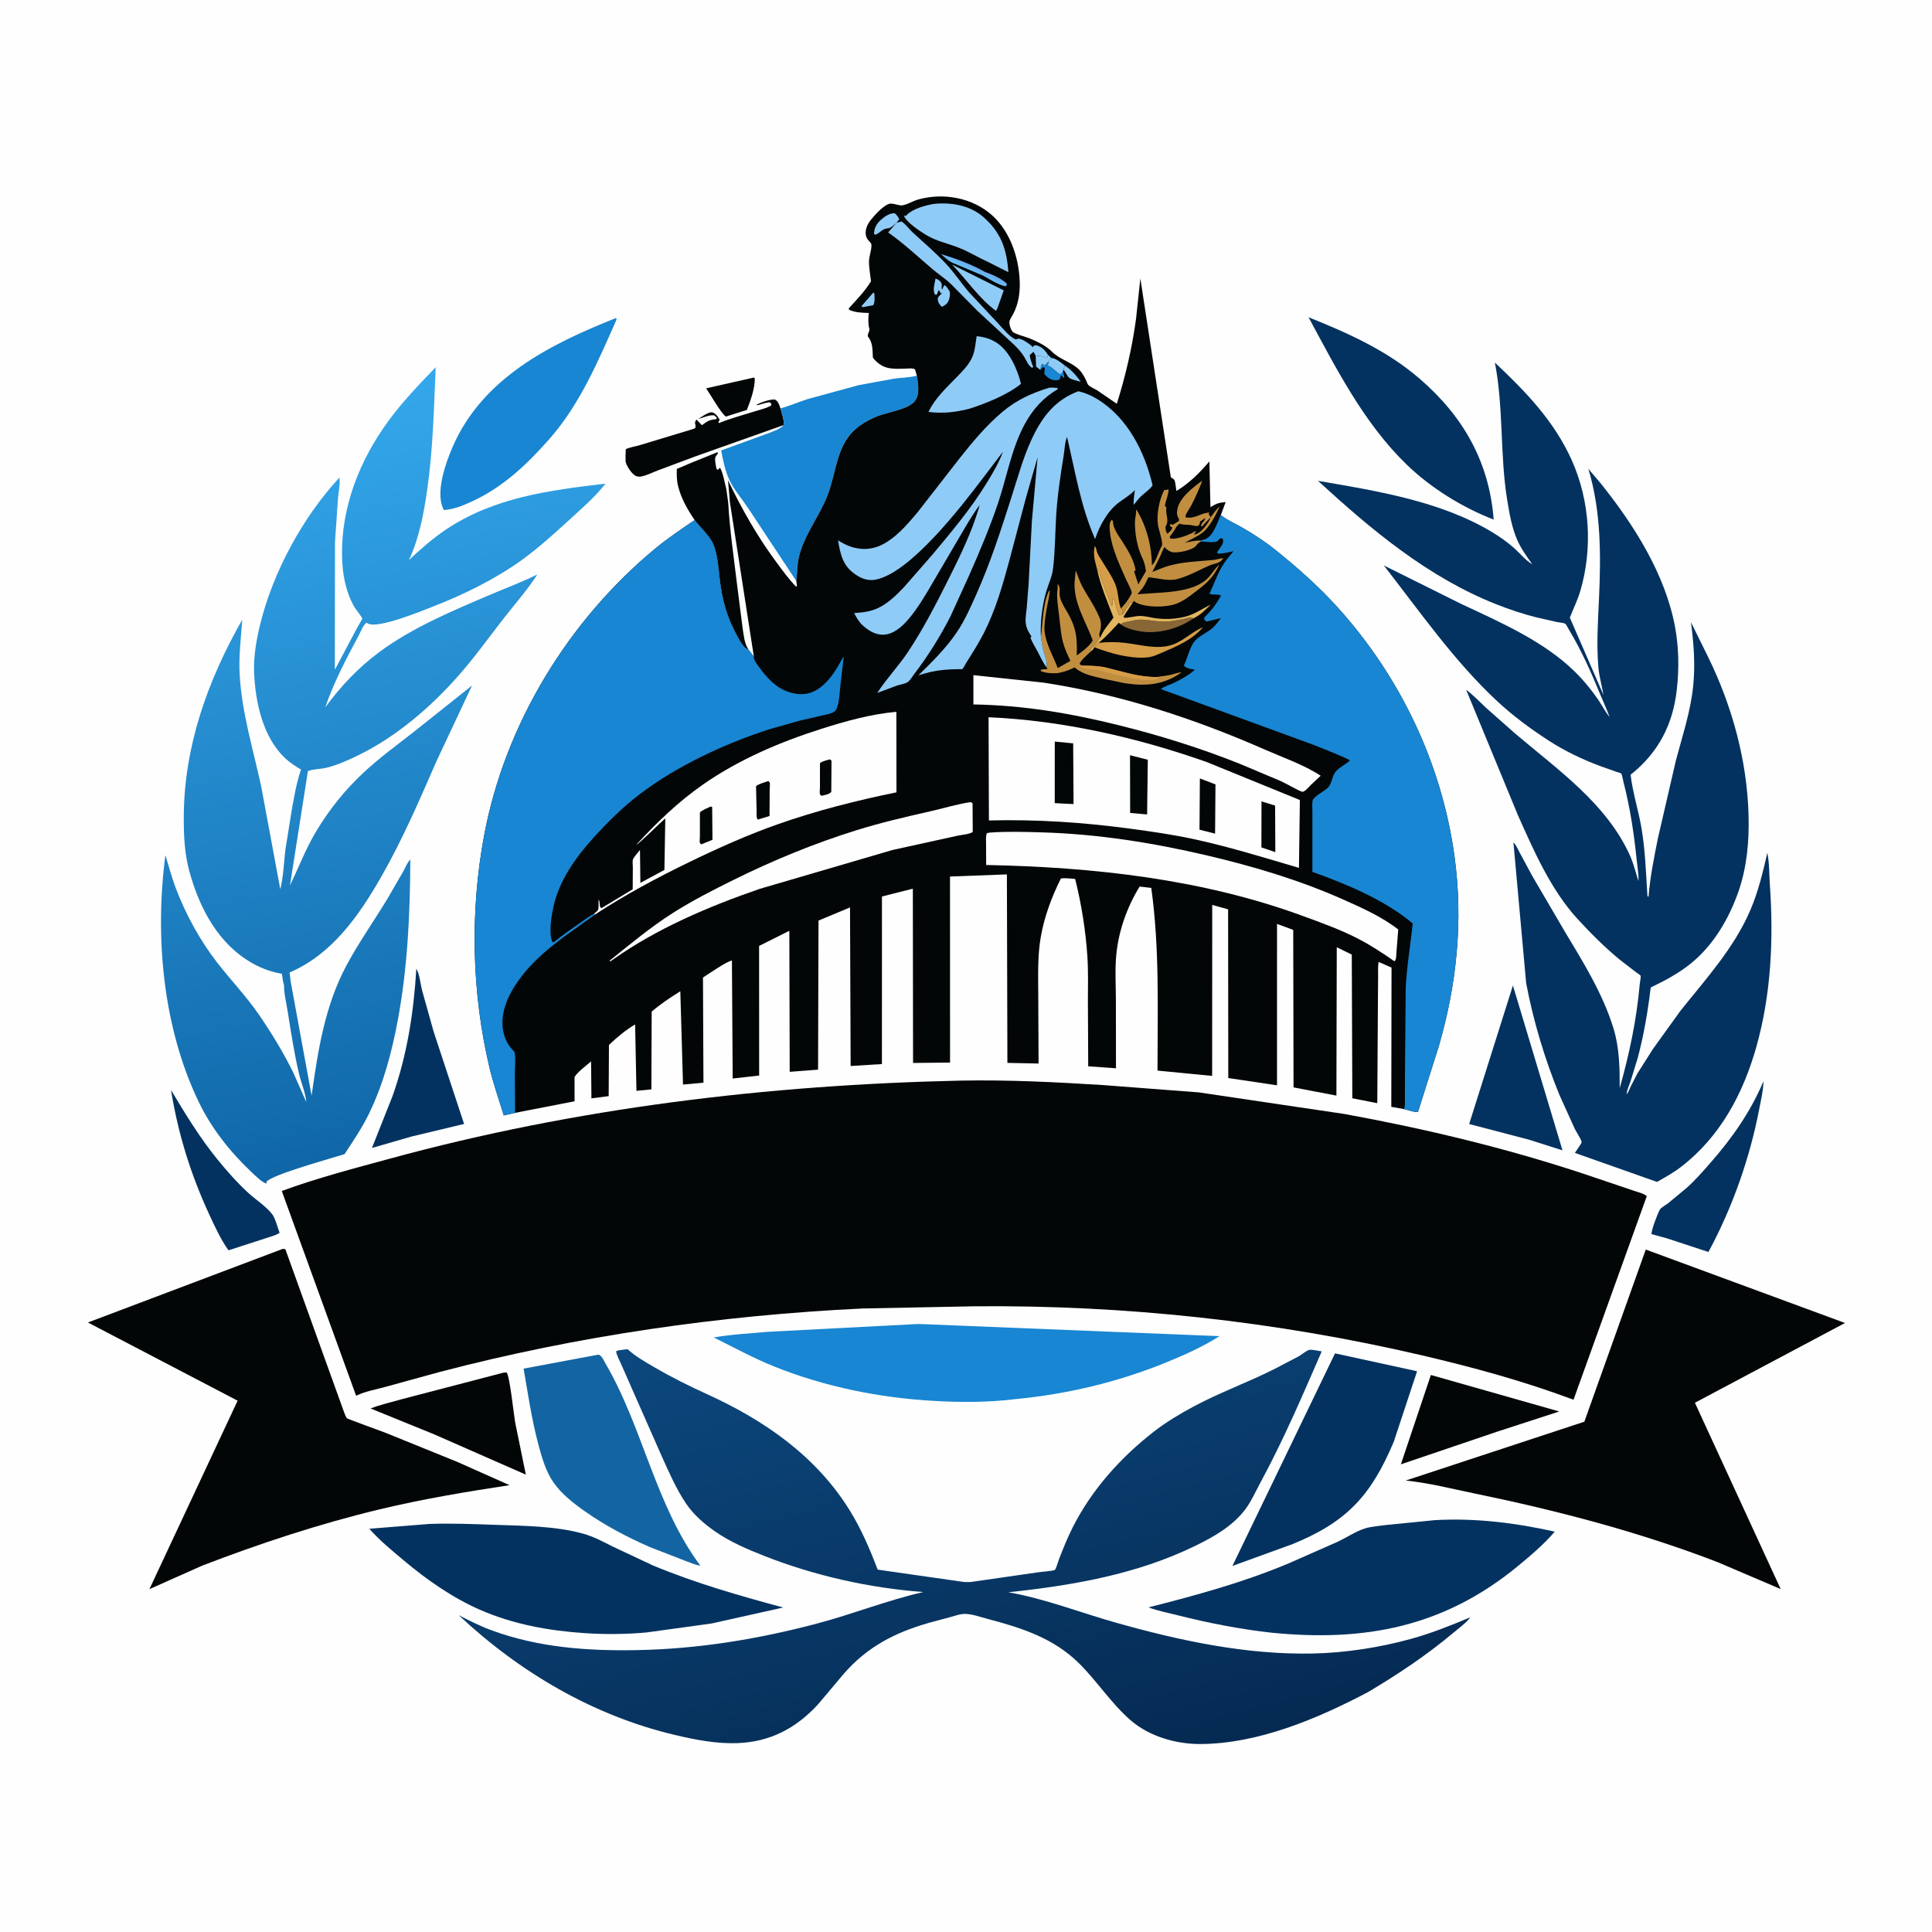
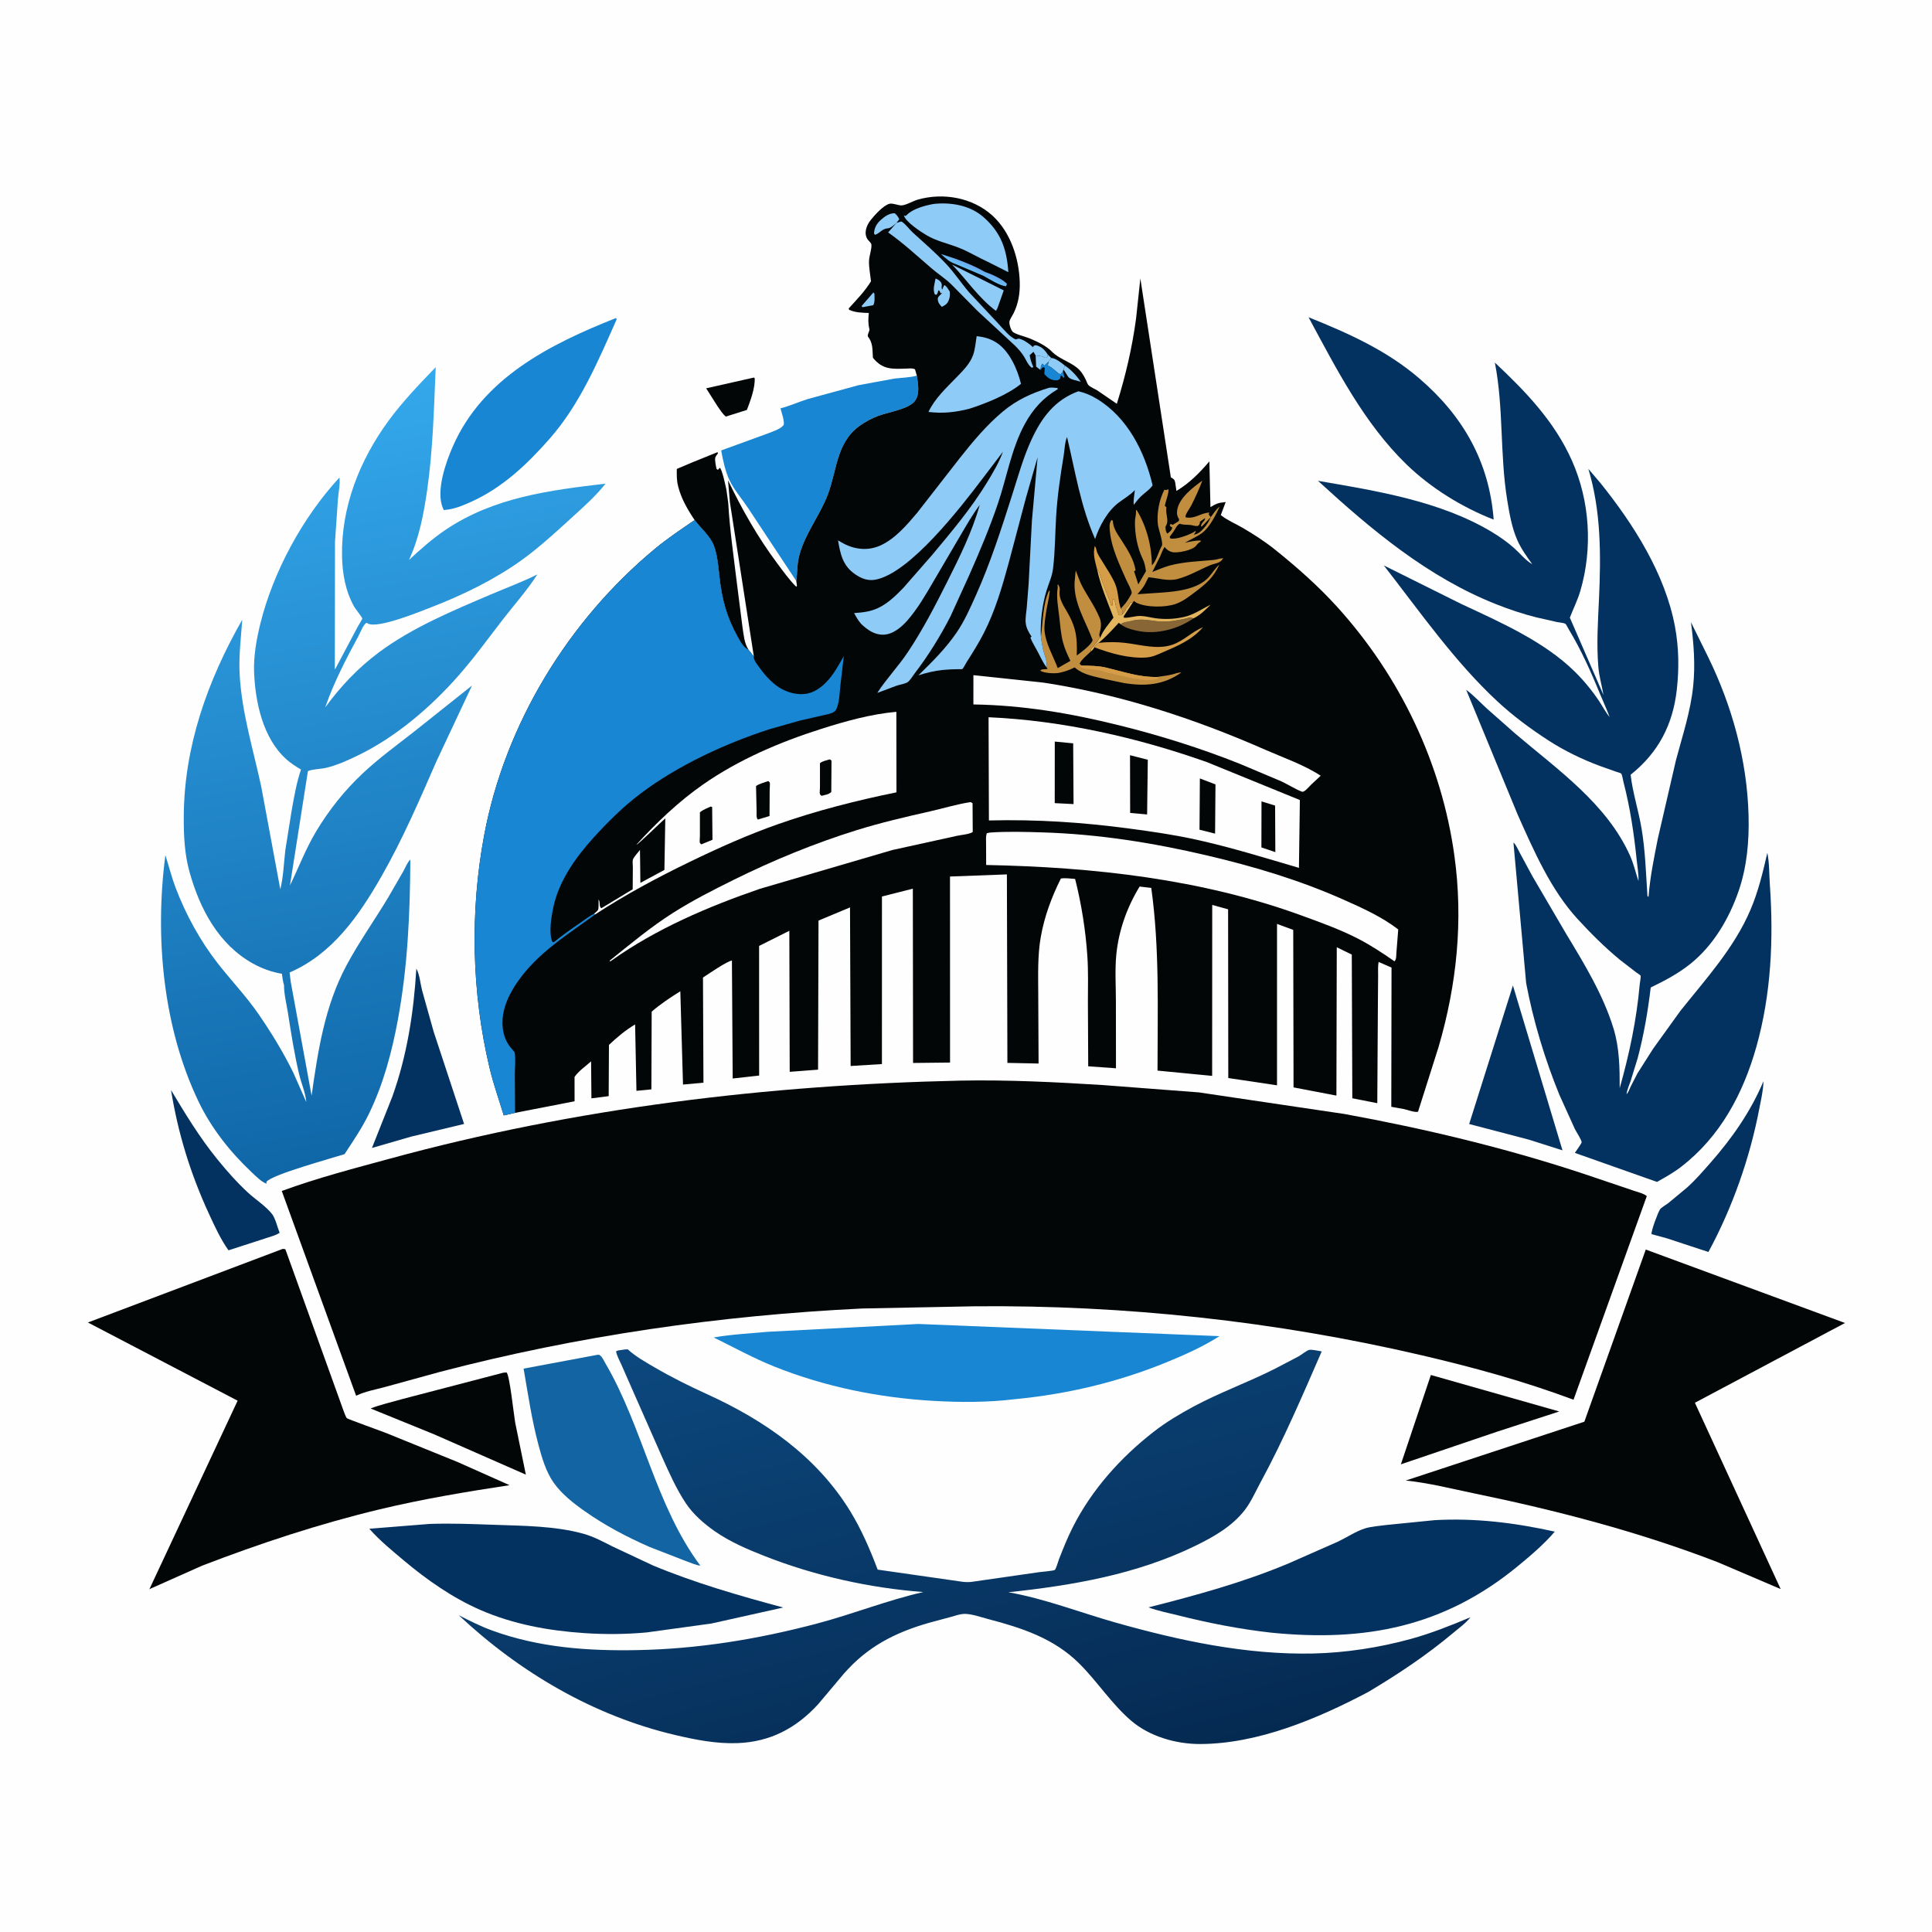
<svg xmlns="http://www.w3.org/2000/svg" version="1.1" style="display: block;" viewBox="0 0 2048 2048" width="1024" height="1024">
  <defs>
    <linearGradient id="Gradient1" gradientUnits="userSpaceOnUse" x1="1073.06" y1="1906.55" x2="929.124" y2="1360.71">
      <stop class="stop0" offset="0" stop-opacity="1" stop-color="rgb(5,42,82)" />
      <stop class="stop1" offset="1" stop-opacity="1" stop-color="rgb(12,72,126)" />
    </linearGradient>
    <linearGradient id="Gradient2" gradientUnits="userSpaceOnUse" x1="486.526" y1="1217" x2="340.978" y2="412.534">
      <stop class="stop0" offset="0" stop-opacity="1" stop-color="rgb(15,102,167)" />
      <stop class="stop1" offset="1" stop-opacity="1" stop-color="rgb(52,168,236)" />
    </linearGradient>
    <linearGradient id="Gradient3" gradientUnits="userSpaceOnUse" x1="1034.43" y1="282.982" x2="1031.68" y2="288.771">
      <stop class="stop0" offset="0" stop-opacity="1" stop-color="rgb(108,167,236)" />
      <stop class="stop1" offset="1" stop-opacity="1" stop-color="rgb(104,196,248)" />
    </linearGradient>
  </defs>
  <path transform="translate(0,0)" fill="rgb(254,254,254)" d="M 0 -0 L 2048 0 L 2048 2048 L -0 2048 L 0 -0 z" />
  <path transform="translate(0,0)" fill="rgb(3,6,7)" d="M 799.214 400.215 L 800.016 401 C 800.506 411.223 795.442 425.057 791.716 434.555 L 769.427 441.585 C 766.004 438.937 763.398 434.44 760.806 430.948 L 748.566 411.627 L 799.214 400.215 z" />
-   <path transform="translate(0,0)" fill="rgb(3,6,7)" d="M 740.187 444.106 L 745.337 440.786 C 747.716 439.406 752.626 436.167 755.531 437.266 C 759.097 438.615 761.115 441.836 762.884 445 L 761.5 447.412 L 762.1 448.5 C 774.805 443.259 788.784 439.663 801.904 435.5 C 807.216 433.815 812.703 432.701 817.5 429.778 L 817.713 428 L 815.753 426.383 C 811.37 426.911 807.098 428.373 802.862 429.583 L 802.064 429 L 803.043 428.43 C 806.824 426.504 818.066 422.415 822.005 423.746 C 825.234 426.161 825.999 429.193 827.348 432.878 C 828.366 436.91 831.99 447.078 830.635 450.639 L 737.002 483.833 L 696.847 498.854 C 691.256 500.967 684.743 504.428 678.874 505.204 C 677.179 505.429 675.16 505.111 673.64 504.331 C 669.64 502.279 663.738 493.541 663.131 489.06 C 662.971 487.88 663.19 476.45 663.35 476.322 C 665.543 474.58 674.429 473.029 677.43 472.114 L 733.374 455.177 C 733.917 455.029 736.839 454.193 737.052 453.5 C 738.246 449.621 735.052 449.28 738.22 444.686 L 744 450.687 L 745.12 450 C 749.471 446.608 752.416 444.946 758.1 444.476 L 759 444.415 L 759.984 443 L 757.357 440.5 C 752.837 439.121 744.958 443.021 740.187 444.106 z" />
  <path transform="translate(0,0)" fill="rgb(3,6,7)" d="M 735.121 489.572 L 735.977 489.285 L 760.5 479.347 L 761.121 480.5 C 757.479 485.02 757.737 485.648 758.5 491.609 L 759.5 497.011 L 761 498.078 L 763 495.874 C 765.524 497.424 769.037 514.791 770.006 519 L 771.942 532.952 C 773.583 561.961 777.892 591.056 781.354 619.912 L 787.151 665.428 C 788.503 673.662 788.838 681.58 793.478 688.737 C 788.293 687.013 784.338 679.372 781.782 674.789 C 770.41 654.397 765.291 635.387 762.727 612.25 C 761.479 600.995 760.628 588.704 756.579 578.031 C 752.913 568.368 742.639 559.676 736.361 551.297 C 729.25 540.821 722.439 529.069 719.182 516.758 L 718.741 515 C 717.21 509.036 717.377 503.218 717.431 497.11 L 735.121 489.572 z" />
  <path transform="translate(0,0)" fill="rgb(3,50,96)" d="M 181.286 1155.46 C 196.397 1180.74 211.772 1206.02 230.423 1228.94 C 240.338 1241.13 251.309 1253.6 262.893 1264.24 C 270.733 1271.45 282.131 1278.8 288.487 1287.06 C 292.005 1291.64 294.134 1301.21 296.417 1306.8 C 292.514 1309.56 286.782 1310.84 282.243 1312.42 L 242.213 1325.39 C 233.92 1313.74 227.76 1300.25 221.764 1287.29 C 202.096 1244.77 188.735 1201.66 181.286 1155.46 z" />
  <path transform="translate(0,0)" fill="rgb(3,50,96)" d="M 1869.35 1146.12 C 1869.15 1155.95 1866.77 1165.64 1864.93 1175.27 C 1854.91 1227.64 1836.39 1280.23 1811 1327.16 L 1766.79 1312.62 L 1750.68 1308.23 C 1750.3 1304.25 1757.38 1285.69 1759.6 1282.11 C 1760.83 1280.12 1766.32 1276.99 1768.42 1275.38 L 1788.31 1258.87 C 1797.38 1250.75 1805.47 1241.33 1813.5 1232.19 C 1836.25 1206.3 1855.98 1178 1869.35 1146.12 z" />
  <path transform="translate(0,0)" fill="rgb(3,6,7)" d="M 1516.78 1457.54 L 1652.87 1496.22 L 1586.22 1517.9 L 1484.99 1552.24 L 1516.78 1457.54 z" />
  <path transform="translate(0,0)" fill="rgb(3,50,96)" d="M 441.339 1026.8 C 444.806 1032.71 445.615 1042.85 447.369 1049.64 L 459.695 1093.64 L 491.954 1191.43 L 435.78 1204.88 L 394.279 1216.89 L 415.909 1162.4 C 431.563 1118.6 438.58 1073.11 441.339 1026.8 z" />
  <path transform="translate(0,0)" fill="rgb(3,50,96)" d="M 1603.76 1044.65 L 1656.3 1219.41 L 1620.67 1208.08 L 1557.38 1191.51 L 1603.76 1044.65 z" />
  <path transform="translate(0,0)" fill="rgb(3,6,7)" d="M 533.542 1455.11 L 537 1454.81 C 540.35 1458.26 544.669 1499.98 546.112 1507.98 L 557.414 1563.17 L 460.245 1520.47 L 392.824 1493.05 C 403.337 1488.93 414.958 1486.4 425.829 1483.22 L 533.542 1455.11 z" />
  <path transform="translate(0,0)" fill="rgb(3,50,96)" d="M 1387.12 336.313 C 1429.21 353.199 1469.83 371.324 1504.59 401.204 C 1550.82 440.932 1578.66 489.4 1583.36 550.813 C 1550.08 537.883 1516.91 517.424 1491.22 492.573 C 1445.93 448.747 1416.67 391.102 1387.12 336.313 z" />
  <path transform="translate(0,0)" fill="rgb(24,134,210)" d="M 652.98 337.119 L 653.691 338.5 C 634.184 382.457 614.918 428.278 582.804 464.871 C 559.113 491.865 532.791 516.891 499.662 531.834 C 490.08 536.156 481.099 539.954 470.488 540.652 L 469.443 538.54 C 461.835 520.492 472.562 490.268 479.936 473.379 C 511.688 400.652 582.982 364.885 652.98 337.119 z" />
  <path transform="translate(0,0)" fill="rgb(24,134,210)" d="M 971.891 398.155 C 973.06 406.735 975.418 417.443 969.905 425 C 963.56 433.699 941.133 436.972 931.137 440.799 C 924.226 443.444 917.087 447.145 911.091 451.5 C 886.229 469.56 887.332 499.03 877.148 525.217 C 868.535 547.364 852.146 567.505 846.804 590.731 C 844.864 599.166 845.212 607.451 844.114 615.914 L 792.931 538.464 C 786.757 529.111 777.934 518.998 773.218 508.906 C 768.814 499.477 766.279 487.696 764.487 477.486 L 814.489 459.267 C 819.11 457.349 825.673 455.402 829.351 451.942 L 830.635 450.639 C 831.99 447.078 828.366 436.91 827.348 432.878 C 837.119 430.334 846.506 426.13 856.129 423.041 L 910.02 408.327 L 947.803 401.362 C 955.625 400.311 964.368 400.383 971.891 398.155 z" />
-   <path transform="translate(0,0)" fill="rgb(3,50,96)" d="M 1415.19 1434.61 L 1502.17 1453.58 L 1477.5 1528.19 C 1453.54 1585.14 1427.91 1613.23 1370.28 1636.76 L 1306.4 1659.97 L 1415.19 1434.61 z" />
  <path transform="translate(0,0)" fill="rgb(18,101,162)" d="M 632.692 1436.27 L 634 1436.02 C 637.491 1435.99 640.09 1442.34 641.735 1445.15 C 681.608 1513.23 694.718 1595.84 742.392 1659.62 C 737.658 1659.19 731.979 1656.56 727.482 1654.96 L 688.617 1639.86 C 664.402 1629.26 641.207 1617 619.563 1601.75 C 607.737 1593.41 595.412 1583.74 586.999 1571.83 C 578.757 1560.17 574.593 1545.75 570.918 1532.11 C 563.681 1505.24 559.768 1478.16 555.048 1450.79 L 632.692 1436.27 z" />
  <path transform="translate(0,0)" fill="rgb(3,50,96)" d="M 455.059 1615.45 C 478.339 1614.58 501.732 1615.59 525 1616.39 C 555.222 1617.43 588.731 1617.64 618.021 1625.71 C 629.254 1628.8 639.375 1634.36 649.74 1639.54 L 692.164 1659.46 C 737.027 1678.11 783.413 1691.43 830.231 1704.03 L 754.217 1720.98 L 685.476 1730.45 C 663.64 1732.46 641.227 1732.63 619.353 1731.16 C 581.266 1728.59 543.849 1721.81 508.69 1706.4 C 479.469 1693.59 452.308 1674.57 427.969 1654.08 C 415.459 1643.55 402.285 1632.85 391.496 1620.54 L 455.059 1615.45 z" />
  <path transform="translate(0,0)" fill="rgb(3,50,96)" d="M 1520.78 1611.43 C 1563.75 1608.98 1606.2 1614.25 1648.12 1623.59 C 1636.89 1636.8 1622.41 1649.11 1609.01 1660.13 C 1530.39 1724.78 1446.86 1740.57 1347.81 1730.72 C 1314.12 1726.98 1280.98 1720.46 1248.14 1712.18 C 1237.85 1709.59 1227.41 1707.65 1217.46 1703.88 C 1267.93 1691.08 1317.75 1677.49 1365.88 1657.3 L 1418.41 1634.14 C 1427.48 1629.82 1437.56 1623.07 1447 1620.17 C 1453.93 1618.05 1462.32 1617.53 1469.5 1616.56 L 1520.78 1611.43 z" />
  <path transform="translate(0,0)" fill="rgb(24,134,210)" d="M 973.516 1403.46 L 1292.74 1416.37 C 1275.12 1427.59 1255.4 1436.4 1236.07 1444.28 C 1184.71 1465.23 1130.96 1477.94 1075.76 1483.19 C 1047.51 1486.67 1018.37 1486.63 990 1485.02 C 932.131 1481.73 874.812 1470.19 820.906 1448.64 C 798.669 1439.75 777.999 1428.31 756.563 1417.77 C 775.292 1414.48 795.04 1413.48 814 1411.76 L 973.516 1403.46 z" />
  <path transform="translate(0,0)" fill="rgb(3,6,7)" d="M 299.621 1323.9 C 300.546 1323.81 301.581 1324.09 302.5 1324.23 L 364.004 1495 C 364.759 1496.89 366.409 1502.02 367.766 1503.4 C 368.644 1504.29 404.053 1516.98 408.486 1518.74 L 484.853 1549.71 L 540.143 1574.35 C 493.927 1581.37 447.901 1589.06 402.418 1599.97 C 338.55 1615.3 275.554 1636.08 214.268 1659.67 L 159.594 1684.01 L 158.294 1684.76 L 251.891 1484.79 L 93.168 1401.88 L 299.621 1323.9 z" />
  <path transform="translate(0,0)" fill="rgb(3,6,7)" d="M 1744.59 1324.58 L 1955.78 1402.42 L 1796.66 1486.98 L 1887.6 1684.49 L 1820.75 1655.95 C 1737.41 1623.8 1649.9 1601.02 1562.5 1583.02 C 1538.69 1578.12 1514.31 1571.89 1490.16 1569.42 L 1679.48 1507.05 L 1744.59 1324.58 z" />
  <path transform="translate(0,0)" fill="url(#Gradient1)" d="M 663.5 1430.36 L 665.5 1430.38 C 673.758 1437.96 683.964 1443.67 693.597 1449.3 C 711.8 1459.95 730.426 1469.19 749.611 1477.92 C 810.49 1505.61 865.607 1543.85 901.172 1601.78 C 913.256 1621.46 922.184 1642.35 930.368 1663.87 L 1020.49 1676.77 C 1023.59 1677.15 1026.61 1677.21 1029.72 1676.88 L 1101.43 1666.57 C 1103.86 1666.21 1117.12 1665.17 1118.17 1664.17 C 1119.59 1662.81 1121.72 1655.01 1122.57 1652.83 C 1126.99 1641.5 1131.49 1630.21 1136.97 1619.33 C 1157.16 1579.25 1187.7 1545.19 1222.94 1517.73 C 1235.9 1507.63 1250.52 1498.89 1264.98 1491.11 C 1293.04 1476.01 1323.35 1465.23 1351.84 1450.75 L 1376.81 1437.69 C 1379.32 1436.25 1385.45 1431.32 1387.93 1430.92 C 1391.21 1430.39 1397.57 1432.09 1401.1 1432.52 C 1380.58 1479.57 1360.7 1526.21 1336.21 1571.38 C 1330.95 1581.06 1326.22 1592.09 1319.44 1600.8 C 1305.95 1618.14 1286.52 1629.15 1267.16 1638.6 C 1204.97 1668.96 1137.08 1680.61 1068.86 1687.86 C 1107.01 1694.48 1144.97 1709.34 1182.26 1719.9 C 1250.07 1739.11 1321.33 1754.37 1392.16 1752.78 C 1426.7 1752.01 1462.53 1746.44 1495.78 1737.27 C 1517.55 1731.26 1537.89 1723.07 1558.69 1714.39 C 1553.87 1720.65 1546.56 1725.83 1540.49 1730.93 C 1512.25 1754.64 1481.57 1775.06 1449.89 1793.85 C 1396.37 1822 1333.91 1848.44 1272.5 1848.74 C 1246.72 1848.87 1218.35 1840.73 1198.64 1823.66 C 1178.11 1805.88 1163.27 1782.57 1144.09 1763.45 C 1117.27 1736.71 1083.28 1725.66 1047.54 1716.28 C 1039.88 1714.28 1029.28 1710.4 1021.42 1710.82 C 1017.21 1711.04 1012.62 1712.77 1008.54 1713.85 L 984.757 1720.26 C 948.501 1730.65 919.597 1745.51 894.5 1774.21 L 867.273 1806.54 C 843.982 1831.98 816.542 1846.45 781.878 1847.78 C 759.615 1848.63 737.454 1844.3 715.891 1839.23 C 629.121 1818.83 550.972 1772.79 486.249 1712.17 C 497.84 1718.06 509.412 1723.95 521.652 1728.4 C 571.405 1746.51 622.661 1750.15 675.135 1749.19 C 739.988 1748 803.41 1737.62 866.04 1721.05 C 904.023 1711 940.329 1696.4 978.771 1687.63 C 921.766 1683.37 863.63 1670.36 810.498 1649.48 C 792.413 1642.37 773.69 1634.38 757.718 1623.19 C 746.216 1615.12 735.143 1605.56 727.247 1593.85 C 716.746 1578.27 708.946 1560.26 701.242 1543.17 L 669.801 1471.87 L 658.596 1446.37 C 656.676 1442 653.889 1437.2 653.048 1432.5 C 653.904 1432.04 654.315 1431.76 655.354 1431.5 L 663.5 1430.36 z" />
  <path transform="translate(0,0)" fill="url(#Gradient2)" d="M 301.085 1044.31 C 299.826 1040.45 299.432 1036.23 298.815 1032.22 C 288.04 1030.49 277.516 1026.64 267.99 1021.32 C 231.544 1001 211.654 963.101 200.867 924.178 C 195.566 905.048 194.742 885.824 194.804 866.105 C 195.039 791.268 220.097 721.308 256.814 656.844 C 255.469 676.226 252.922 695.736 254.052 715.173 C 256.429 756.051 268.304 793.926 276.874 833.625 L 297.13 942.652 C 300.427 929.457 300.873 914.772 302.455 901.203 L 309.186 859.106 C 311.808 844.424 314.283 829.926 319.06 815.748 C 313.486 812.448 308.072 808.975 303.257 804.613 C 278.637 782.31 270.618 744.325 269.342 712.545 C 268.68 696.055 271.851 677.935 275.754 662 C 289.418 606.209 320.785 548.454 359.839 506.164 C 360.73 513.062 358.884 521.47 358.27 528.5 L 355.103 574.53 L 354.928 709.368 L 355.44 709.06 L 379.28 664.193 C 379.732 663.382 384.115 656.26 384.05 655.737 C 383.855 654.172 376.714 645.41 375.482 643.21 C 366.227 626.68 362.94 608.304 362.58 589.561 C 361.578 537.357 381.276 487.74 411.881 446 C 426.891 425.529 444.304 407.459 461.87 389.238 C 459.983 432.944 459.018 476.334 452.771 519.723 C 449.138 544.953 444.318 570.299 433.565 593.563 C 445.91 582.123 458.585 570.812 472.598 561.423 C 523.807 527.114 582.351 519.739 641.872 512.682 C 631.643 525.907 617.387 538.395 605.009 549.688 C 588.2 565.023 571.048 580.798 552.543 594.059 C 524.279 614.314 490.619 630.743 458.229 643.271 C 446.853 647.672 401.29 666.529 390.219 661.082 L 388.5 660.182 C 384.985 662.238 382.05 670.359 380.087 674 C 366.924 698.406 353.757 723.555 344.741 749.887 C 361.233 727.408 379.376 708.13 401.744 691.463 C 437.078 665.134 480.841 646.961 521.244 629.764 C 537.422 622.878 553.833 616.791 569.588 608.938 C 558.91 625.693 544.541 641.749 532.36 657.539 C 517.166 677.236 502.457 697.549 486.008 716.223 C 456.547 749.67 419.799 781.222 379.566 800.713 C 368.742 805.957 357.457 811.132 345.706 813.923 C 339.663 815.358 331.961 815.138 326.404 817.419 L 307.377 938.549 C 316.805 919.294 324.004 899.811 335.136 881.295 C 348.89 858.417 365.042 838.101 384.5 819.804 C 401.639 803.689 420.968 789.687 439.45 775.172 L 500.365 726.716 L 462.772 806.74 C 444.519 848.45 426.956 889.431 404.322 929.06 C 380.665 970.478 352.207 1011.46 306.987 1030.86 L 308.14 1040.53 L 330.296 1161.42 C 337.046 1113.78 344.248 1066.44 367.241 1023.43 C 380.41 998.794 396.825 975.753 411.241 951.802 L 427.594 923.472 C 429.495 920.054 432.111 913.539 434.987 911.199 C 434.643 968.106 432.213 1024.57 421.833 1080.63 C 415.459 1115.06 406.594 1148.53 391.315 1180.2 C 383.921 1195.52 374.533 1209.28 365.219 1223.45 C 352.074 1227.69 288.03 1245.12 282.423 1252.8 L 282.5 1254.76 C 276.928 1252.81 270.756 1246.37 266.497 1242.36 C 243.9 1221.07 224.058 1195.99 210.588 1167.96 C 172.544 1088.8 163.994 992.774 175.31 906.498 C 178.953 918.017 181.862 929.642 186.148 940.976 C 196.851 969.274 212.111 997.211 230.733 1021.05 C 244.925 1039.22 260.973 1056.02 274.08 1075.03 C 287.447 1094.43 300.56 1115.87 310.873 1137 L 324.695 1168.26 C 323.815 1158.14 319.475 1148.68 317.127 1138.85 C 311.924 1117.08 308.587 1094.9 305.073 1072.81 C 303.639 1063.8 300.972 1053.37 301.085 1044.31 z" />
  <path transform="translate(0,0)" fill="rgb(3,50,96)" d="M 1584.62 384.375 C 1617.38 415.099 1647.85 446.734 1666.35 488.335 C 1685.4 531.173 1688.43 581.331 1675.23 626.36 C 1672.36 636.145 1667.76 645.258 1664.1 654.745 L 1699.76 736.721 C 1698.07 726.89 1695.21 717.259 1694.35 707.287 C 1692.24 682.763 1693.91 658.857 1695.02 634.353 C 1697.1 588.111 1697.19 541.654 1683.73 497.007 L 1696.49 512.001 C 1731.67 555.787 1765.21 608.399 1775.6 664.5 C 1779.67 686.514 1779.98 708.807 1777.49 731.009 C 1773.32 768.317 1757.85 797.898 1728.52 821.276 C 1730.69 840.127 1736.88 859.167 1740.08 878.024 C 1744.12 901.823 1744.75 925.968 1746.39 950 L 1747.5 950.595 C 1749.18 929.518 1753.26 909.701 1757.36 889.024 L 1776.55 805.969 C 1783.54 779.623 1792.1 754.264 1794.87 726.977 C 1797.18 704.338 1795.43 682.034 1792.49 659.558 L 1810.65 696.388 C 1836.19 748.495 1852.03 806.212 1853.55 864.348 C 1854.27 891.629 1851.88 918.936 1842.9 944.848 C 1832.87 973.824 1816.13 1002.31 1791.95 1021.68 C 1779.02 1032.04 1764.69 1039.61 1749.84 1046.78 C 1746.81 1072.04 1742.54 1097.15 1735.99 1121.75 L 1728.41 1146.31 C 1726.92 1150.67 1724.69 1155.31 1724.24 1159.89 C 1726.15 1158.04 1727.27 1154.55 1728.42 1152.1 L 1735.84 1137.69 L 1752.38 1111.69 L 1781.33 1071.5 C 1808.3 1037.71 1838.23 1004.98 1855.46 964.712 C 1863.81 945.189 1868.72 924.633 1873.46 904.009 C 1875.67 914.906 1875.37 926.875 1876.14 938 C 1880.14 995.561 1877.55 1053.82 1861.82 1109.65 C 1847.86 1159.2 1823.7 1204.7 1782.27 1236.71 C 1774.18 1242.96 1765.38 1247.89 1756.49 1252.89 L 1669.42 1222.12 C 1670.38 1220.62 1676.7 1211.78 1676.63 1210.85 C 1676.4 1208 1670.95 1199.88 1669.48 1196.92 L 1653.12 1160.8 C 1637.59 1122.88 1625.39 1082.42 1617.79 1042.16 L 1604.31 893.153 L 1605.13 893.841 C 1607.4 896.337 1609.38 901.011 1611.02 904 L 1624.34 928.695 L 1660.21 989.941 C 1679.39 1021.67 1699.44 1054.47 1710.38 1090.16 C 1716.69 1110.75 1716.98 1132.08 1716.96 1153.43 C 1727.2 1117.12 1734.85 1081.11 1738.16 1043.5 C 1738.3 1041.97 1739.56 1035.3 1739.12 1034.22 C 1738.92 1033.74 1734.95 1031.13 1734.3 1030.65 L 1716.94 1017.25 C 1700.92 1004.02 1686.14 989.268 1672.11 973.957 C 1643.87 943.135 1625.91 901.841 1608.99 863.989 L 1554.2 731.207 C 1561.73 736.758 1568.54 744.051 1575.41 750.438 L 1606.04 777.5 C 1650.8 815.583 1703.37 851.961 1728.03 907.349 C 1731.85 915.941 1733.9 925.084 1736.84 933.978 C 1737.17 926.463 1735.65 918.533 1734.89 911.04 C 1732.09 883.53 1727.95 856.041 1721.02 829.239 C 1720.6 827.648 1719.48 821.028 1718.55 820.021 C 1717.98 819.396 1714.4 818.499 1713.42 818.148 L 1696 811.957 C 1677.09 804.935 1658.51 795.956 1641.56 784.988 C 1622.49 772.65 1604.03 759.011 1587.38 743.551 C 1541.83 701.276 1505 648.267 1466.91 599.378 L 1549.1 640.269 C 1590.2 659.476 1636.84 679.876 1669.5 712.114 C 1678.88 721.374 1687.85 732.246 1695.15 743.222 C 1698.93 748.902 1701.92 754.864 1706.26 760.176 C 1703.37 752.063 1699.72 744.485 1696.47 736.544 C 1686.77 712.827 1676.35 689.361 1663.1 667.386 C 1662.59 666.534 1659.98 661.505 1659.32 661.178 C 1657.28 660.167 1652.77 659.862 1650.41 659.378 L 1628.54 654.41 C 1614.18 650.807 1600.05 646.058 1586.28 640.622 C 1513.84 612.015 1453.92 561.803 1397.1 509.687 C 1458.85 520.339 1526.21 530.969 1580.78 563.531 C 1589.39 568.669 1598.05 574.694 1605.5 581.419 C 1611.51 586.845 1617.23 594.083 1624.25 598.09 C 1618.37 589.914 1612.36 581.591 1608.31 572.325 C 1602.5 559.004 1600.02 544.265 1597.69 530 C 1589.82 481.656 1594.01 432.33 1584.62 384.375 z" />
  <path transform="translate(0,0)" fill="rgb(3,6,7)" d="M 1018.24 1145.49 C 1068.24 1144.53 1119.14 1147.07 1169.03 1150.2 L 1271 1158 L 1425.12 1180.86 C 1509.9 1196.34 1594.34 1216.5 1676.28 1243.45 L 1731 1261.92 C 1735.38 1263.51 1742.31 1264.97 1745.67 1267.95 L 1668.01 1483.77 C 1615.21 1464.05 1561.83 1449.45 1507.01 1436.65 C 1352.14 1400.49 1192.33 1383.28 1033.25 1384.72 L 914 1387.06 C 762.957 1394.36 612.579 1415.98 466.26 1454.29 L 408 1470.3 C 398.328 1472.97 387.48 1474.83 378.414 1479.13 L 377.508 1479.58 L 298.694 1262.49 C 336.321 1248.67 374.665 1238.75 413.267 1228.22 C 610.53 1174.38 814.106 1149.99 1018.24 1145.49 z" />
  <path transform="translate(0,0)" fill="rgb(3,6,7)" d="M 971.891 398.155 L 969.937 391.5 C 967.185 390.058 964.008 390.632 960.992 390.722 C 945.79 391.177 935.679 392.123 925.322 379.222 C 924.73 370.398 925.512 363.711 919.907 356.5 C 919.678 353.076 922.169 351.112 921.547 348.61 C 920.073 342.683 920.374 337.797 920.993 331.774 C 913.702 331.489 907.047 331.452 900.23 328.5 L 899.624 327 C 908.042 317.672 916.708 308.993 923.295 298.144 C 922.551 291.162 920.984 283.57 921.191 276.586 C 921.35 271.215 924.246 264.045 923.71 259.115 C 923.556 257.689 920.899 255.36 920.04 254.205 C 915.105 247.567 918.494 238.879 923.018 233.188 C 927.021 228.154 936.841 217.17 943.258 215.933 C 946.318 215.344 951.622 217.457 954.869 217.739 C 959.281 218.122 967.923 213.037 972.678 211.668 C 999.871 203.843 1031.1 209.407 1052.21 228.723 C 1071.16 246.063 1080.24 273.873 1080.97 299 C 1081.31 310.601 1079.63 321.461 1074.5 331.979 C 1073.37 334.301 1070.38 338.536 1070.05 340.945 C 1069.65 343.926 1071.33 348.831 1073.07 351.235 C 1075.18 354.136 1087.65 357.056 1091.49 358.704 C 1099.86 362.293 1108.78 366.355 1115.24 372.9 C 1122.53 380.279 1133.49 383.22 1141.66 389.791 C 1145.91 393.211 1148.5 397.512 1150.9 402.324 C 1151.62 403.759 1152.69 407.052 1153.71 408.136 C 1155.72 410.25 1160.84 412.42 1163.45 414.035 L 1183.87 428.037 C 1193.16 398.433 1200.11 368.618 1204.26 337.862 L 1208.82 295.177 L 1241.15 506 C 1244.07 507.704 1245.07 508.106 1245.77 511.5 L 1247.06 520.421 C 1261.14 511.913 1271.35 501.504 1281.99 489.074 L 1283.13 537.622 L 1284.64 536.699 C 1289.06 534.041 1291.66 532.943 1296.86 532.5 L 1299.29 532.2 L 1294.09 545.989 L 1294.86 546.608 C 1301.33 551.609 1309.19 554.888 1316.27 558.971 C 1328.63 566.094 1340.58 573.819 1351.72 582.742 C 1375.03 601.413 1397.78 621.554 1417.83 643.724 C 1484.17 717.098 1528.23 809.128 1541.75 907.247 C 1551.22 975.873 1544.32 1043.52 1524.96 1109.79 L 1503.17 1178.49 C 1499.72 1179.48 1492.07 1176.47 1488.25 1175.67 L 1474.83 1173.26 L 1475.08 1025.67 L 1461.39 1019.68 C 1460.51 1024.3 1460.9 1029.47 1460.86 1034.2 L 1460.64 1062.35 L 1459.98 1169.42 L 1433.51 1164.21 L 1432.94 1011.88 L 1417.04 1004.14 L 1416.65 1161.38 L 1371.21 1152.69 L 1370.88 985.703 L 1353.7 979.39 L 1353.68 1150.47 L 1302.03 1142.76 L 1301.84 963.9 L 1285.01 959.273 L 1284.93 1140.48 L 1227.01 1134.88 C 1227.02 1070.23 1229.32 1005.44 1220.39 941.22 L 1208.04 939.785 C 1194.65 961.676 1185.78 986.559 1183.31 1012.18 C 1181.79 1028.05 1182.89 1045 1182.9 1060.98 L 1182.98 1132.43 L 1153.55 1130.32 L 1153.22 1062.23 C 1153.24 1046.21 1153.71 1029.99 1152.67 1014 C 1150.9 986.713 1146.38 958.171 1139.66 931.7 C 1134.89 931.417 1129.24 930.459 1124.55 931.29 C 1114.69 951.133 1107.11 971.413 1103.26 993.298 C 1099.79 1013.02 1100.53 1033.72 1100.59 1053.67 L 1100.94 1127.39 L 1067.88 1126.7 L 1067.35 926.897 L 1007.04 929.153 L 1007.09 1126.36 L 967.879 1126.78 L 967.643 942.04 L 934.907 950.338 L 934.876 1127.95 L 901.713 1130.01 L 901.054 961.891 L 867.653 975.86 L 867.187 1133.88 L 837.119 1136.18 L 836.728 986.681 L 804.68 1002.73 L 804.723 1140.14 L 776.677 1143.27 L 775.867 1018.28 C 771.253 1018.49 750.4 1032.83 745.188 1036.24 L 745.69 1147.69 L 724.014 1149.68 L 721.169 1050.8 C 710.612 1057.37 700.234 1064.23 690.81 1072.37 L 690.493 1154.77 L 674.664 1156.32 L 673.241 1085.94 C 662.867 1092.13 654.307 1099.4 645.517 1107.64 L 645.232 1161.95 L 626.927 1164.31 L 626.575 1125.09 C 621.187 1129.92 612.912 1135.64 609.04 1141.62 L 609.066 1167.41 L 546.002 1179.68 L 534.003 1182.38 C 528.909 1165.59 523.077 1149.33 518.995 1132.21 C 499.918 1052.18 498.095 966.498 513.182 885.7 C 535.196 767.805 602.378 657.848 694.563 581.523 C 707.807 570.557 722.193 561.011 736.361 551.297 C 742.639 559.676 752.913 568.368 756.579 578.031 C 760.628 588.704 761.479 600.995 762.727 612.25 C 765.291 635.387 770.41 654.397 781.782 674.789 C 784.338 679.372 788.293 687.013 793.478 688.737 L 799.12 696.005 L 773.688 532.163 L 771.732 509.13 C 786.245 539.558 803.462 569.803 823.664 596.842 C 829.97 605.283 836.52 614.55 844 621.959 L 844.801 621 L 844.114 615.914 C 845.212 607.451 844.864 599.166 846.804 590.731 C 852.146 567.505 868.535 547.364 877.148 525.217 C 887.332 499.03 886.229 469.56 911.091 451.5 C 917.087 447.145 924.226 443.444 931.137 440.799 C 941.133 436.972 963.56 433.699 969.905 425 C 975.418 417.443 973.06 406.735 971.891 398.155 z" />
  <path transform="translate(0,0)" fill="rgb(143,203,247)" d="M 1128.8 387.512 C 1135.78 392.261 1140.82 397.779 1145.65 404.657 C 1142.51 403.742 1135.75 402.494 1133.36 400.472 C 1131.18 398.626 1129.45 394.143 1127.28 391.847 L 1128.8 387.512 z" />
  <path transform="translate(0,0)" fill="rgb(143,203,247)" d="M 925.876 309.97 L 926.932 311.5 C 926.989 315.454 927.587 319.9 925.737 323.5 L 914.352 325.644 L 913.269 324.5 L 925.876 309.97 z" />
  <path transform="translate(0,0)" fill="rgb(143,203,247)" d="M 1110.81 376.008 L 1114.32 379.421 C 1113.45 380.811 1112.69 382.068 1111.6 383.295 L 1107 387.593 L 1105 385.523 C 1103.28 387.634 1103.35 389.503 1102.87 392.128 L 1098.35 388.674 L 1097.84 376.844 C 1100.77 377.111 1103.69 377.251 1106.39 378.505 C 1108.7 379.576 1107.31 379.399 1109.99 378.995 L 1110.81 376.008 z" />
  <path transform="translate(0,0)" fill="rgb(143,203,247)" d="M 1114.32 379.421 C 1119.17 379.747 1125.02 384.549 1128.8 387.512 L 1127.28 391.847 L 1126.86 393.172 C 1126.15 394.963 1125.48 395.673 1124 396.891 C 1119.52 394.554 1116.42 390.226 1111.97 388.092 L 1110.66 387.5 L 1111.6 383.295 C 1112.69 382.068 1113.45 380.811 1114.32 379.421 z" />
  <path transform="translate(0,0)" fill="rgb(24,134,210)" d="M 1102.87 392.128 C 1103.35 389.503 1103.28 387.634 1105 385.523 L 1107 387.593 L 1111.6 383.295 L 1110.66 387.5 L 1111.97 388.092 C 1116.42 390.226 1119.52 394.554 1124 396.891 C 1125.48 395.673 1126.15 394.963 1126.86 393.172 L 1128.18 399.5 L 1127.19 400.737 C 1126.2 399.004 1126.51 398.678 1124.5 398.08 L 1123.66 401.5 C 1121.66 403.01 1121.58 403.22 1119.06 403.117 C 1113.55 402.892 1110.59 400.434 1107.02 396.5 L 1107.5 389.766 L 1105.5 389.213 L 1102.87 392.128 z" />
  <path transform="translate(0,0)" fill="rgb(143,203,247)" d="M 991.745 295.213 C 994.682 296.247 998.298 298.779 998.343 302.044 C 998.368 303.918 997.659 305.327 998.835 306.947 C 999.457 305.24 1000.04 303.715 1001 302.165 C 1003.69 303.572 1005.07 306.518 1006.75 309 C 1007.15 312.338 1007.02 314.679 1005.86 317.879 C 1004.38 321.997 1002.17 323.41 998.345 325.262 C 996.834 323.71 995.173 321.781 994.5 319.675 C 992.712 314.08 996.659 313.774 998.79 310.182 L 998.062 310.5 L 997.089 310.969 C 996.405 309.475 996.377 308.25 994.789 307.637 C 994.306 309.527 993.863 310.869 992.782 312.5 L 990.917 312.087 C 988.563 306.512 990.707 301.098 991.745 295.213 z" />
  <path transform="translate(0,0)" fill="rgb(143,203,247)" d="M 949.902 236.673 C 947.578 238.526 944.238 241.806 941.247 242.012 C 934.704 242.464 932.977 247.208 927.5 248.943 L 926.5 247.513 C 926.703 241.838 929.185 237.228 933.388 233.389 C 937.355 229.766 942.906 225.711 948.5 226.07 C 950.794 228.17 952.056 229.604 953.233 232.5 L 950.324 236.231 L 949.902 236.673 z" />
  <path transform="translate(0,0)" fill="url(#Gradient3)" d="M 1042.24 292.248 L 1013.07 279.923 C 1006.27 277.549 1002.67 274.067 997.428 269.267 C 1013.04 273.979 1030.07 280.213 1044.25 288.342 C 1050.3 290.198 1063.64 296.185 1067.42 301 L 1066.43 303.5 C 1059.17 302.655 1048.87 295.807 1042.24 292.248 z" />
  <path transform="translate(0,0)" fill="rgb(213,157,71)" d="M 1162.85 603.203 C 1160.73 594.547 1158.36 587.719 1160.5 578.732 C 1161.63 580.279 1161.95 581.282 1162.31 583.099 C 1163.25 587.69 1166.48 591.809 1168.88 595.767 C 1173.48 603.321 1178.76 610.994 1182.2 619.166 C 1185.77 627.677 1184.96 636.794 1188.15 645.121 L 1189.51 646 L 1189.71 651.183 C 1187.86 652.275 1188.34 652.393 1186.01 651.995 L 1185.51 650.5 C 1184.94 648.308 1184.51 646.606 1183.51 644.5 C 1182.44 642.232 1182.92 640.39 1182.04 638.18 L 1181.51 637 L 1181 635.119 L 1179.51 635.5 C 1179.54 637.815 1179.55 639.728 1178.99 641.995 L 1178.01 641.995 L 1176.01 635.995 C 1174.75 631.522 1172.21 627.474 1171.01 622.995 C 1170.38 620.647 1169.23 618.778 1168.47 616.495 L 1166.01 608.995 C 1165.36 606.537 1164.37 605.243 1162.85 603.203 z" />
  <path transform="translate(0,0)" fill="rgb(136,102,54)" d="M 1187.98 661.824 C 1191.22 658.978 1195.21 659.429 1199.19 658.287 C 1209 655.466 1216.45 657.411 1226.09 658.5 C 1233.29 659.314 1240.82 658.983 1247.91 657.452 C 1252.11 656.543 1256.4 656.19 1260.47 654.708 C 1262.25 654.061 1263.34 654.908 1265.1 655.484 C 1249.16 666.653 1226.92 672.656 1207.56 669.057 C 1201.12 667.859 1193.23 665.883 1187.98 661.824 z" />
  <path transform="translate(0,0)" fill="rgb(226,181,94)" d="M 1162.85 603.203 C 1164.37 605.243 1165.36 606.537 1166.01 608.995 L 1168.47 616.495 C 1169.23 618.778 1170.38 620.647 1171.01 622.995 C 1172.21 627.474 1174.75 631.522 1176.01 635.995 L 1178.01 641.995 L 1178.99 641.995 C 1179.55 639.728 1179.54 637.815 1179.51 635.5 L 1181 635.119 L 1181.51 637 L 1182.04 638.18 C 1182.92 640.39 1182.44 642.232 1183.51 644.5 C 1184.51 646.606 1184.94 648.308 1185.51 650.5 L 1186.01 651.995 C 1188.34 652.393 1187.86 652.275 1189.71 651.183 L 1192.99 646.995 L 1193.49 645.5 C 1194.49 643.929 1195.89 643.321 1196.84 641.435 C 1198.08 638.936 1196.8 641.029 1198.49 638.5 L 1200.53 639.063 L 1191.06 653.5 L 1191.5 654.8 C 1197.82 655.093 1203.33 652.694 1209.38 652.936 C 1214.66 653.148 1219.82 654.683 1225.05 655.369 C 1234.29 656.58 1244.09 656.364 1253.19 654.394 L 1255.12 653.99 C 1265.48 651.723 1274 645.527 1283.42 640.948 C 1277.83 646.404 1272.28 652.172 1265.1 655.484 C 1263.34 654.908 1262.25 654.061 1260.47 654.708 C 1256.4 656.19 1252.11 656.543 1247.91 657.452 C 1240.82 658.983 1233.29 659.314 1226.09 658.5 C 1216.45 657.411 1209 655.466 1199.19 658.287 C 1195.21 659.429 1191.22 658.978 1187.98 661.824 L 1186 660.155 C 1179.26 667.289 1172.23 675.421 1164.52 681.44 C 1162.05 683.131 1161.5 683.518 1160.17 686.161 C 1158.94 688.118 1158.07 689.401 1156.15 690.716 C 1156.57 685.819 1158.06 687.508 1159.99 683.995 C 1161.11 681.965 1162.99 680.698 1163.94 678.898 C 1165.04 676.815 1164.42 677.302 1166.35 675.967 C 1169.07 668.353 1175.6 661.27 1180.34 654.667 C 1173.84 637.464 1166.69 621.306 1162.85 603.203 z" />
  <path transform="translate(0,0)" fill="rgb(143,203,247)" d="M 1009.22 280.472 L 1064.01 307.819 L 1058.05 324.682 C 1057.44 326.578 1056.89 327.903 1055.69 329.5 C 1037.41 315.895 1024.84 296.651 1009.22 280.472 z" />
  <path transform="translate(0,0)" fill="rgb(213,157,71)" d="M 1164.52 681.44 C 1174.17 680.47 1183.16 680.371 1192.82 681.5 C 1208.86 683.373 1226.61 688.847 1242.46 683.529 C 1254.92 679.346 1263.33 669.72 1275.2 664.904 C 1263.72 678.214 1248.72 684.534 1233.12 691.247 C 1226.97 693.892 1222.01 696.486 1215.09 696.965 C 1196.98 698.22 1176.95 692.586 1160.17 686.161 C 1161.5 683.518 1162.05 683.131 1164.52 681.44 z" />
  <path transform="translate(0,0)" fill="rgb(143,203,247)" d="M 950.324 236.231 L 955.5 234.752 C 959.751 237.123 963.835 243.115 967.615 246.535 C 979.53 257.312 991.772 267.937 1002.8 279.64 C 1011.76 289.155 1018.79 299.957 1027.22 309.823 L 1058.11 342.874 C 1062.71 347.738 1070.63 357.88 1077 359.84 C 1079.45 358.841 1079.82 358.681 1082.43 359.681 C 1086.93 361.406 1091.5 364.739 1095 367.994 L 1095.83 366.5 C 1098.12 365.533 1098.78 366.054 1101.06 366.949 C 1105.63 368.748 1108.16 372.041 1110.81 376.008 L 1109.99 378.995 C 1107.31 379.399 1108.7 379.576 1106.39 378.505 C 1103.69 377.251 1100.77 377.111 1097.84 376.844 L 1095.5 372.917 L 1091.5 376.486 C 1092.12 380.519 1093.22 383.912 1094.77 387.688 L 1095.32 389 L 1094 389.901 C 1089.84 387.452 1087.99 381.877 1085.45 377.872 C 1082.73 373.592 1079.41 369.809 1075.8 366.27 L 1036.25 329.636 L 1008.28 301.311 C 1001.93 295.213 994.628 290.536 987.964 284.857 C 972.507 271.684 958.142 258.127 941.46 246.403 L 949.902 236.673 L 950.324 236.231 z" />
  <path transform="translate(0,0)" fill="rgb(193,142,64)" d="M 1103.38 675.238 C 1105.55 659.925 1105.35 639.824 1112.12 626.005 L 1112.8 626.5 C 1112.09 634.055 1110.03 641.291 1108.94 648.803 C 1108.04 654.981 1106.68 662.79 1107.3 668.995 C 1108.67 682.649 1116.49 695.557 1121.24 708.206 L 1134.68 700.534 C 1131.68 694.26 1128.75 687.996 1126.93 681.25 C 1124.47 672.147 1123.83 662.069 1122.74 652.693 C 1121.64 643.295 1119.65 633.057 1121.13 623.697 C 1121.34 622.331 1121.26 621.34 1120.95 620 L 1121.59 619.5 C 1123.49 622.511 1123.52 623.677 1123.21 627.234 C 1122.51 635.34 1127.86 642.725 1131.69 649.502 C 1134.8 655.013 1137.36 660.372 1139.11 666.5 C 1141.69 675.529 1141.72 685.547 1141.39 694.877 C 1145.68 691.854 1157.27 683.192 1158.26 678.583 C 1150.87 658.276 1137.95 639.276 1139.12 617 L 1140.29 604.688 C 1142.61 610.208 1144.28 616.009 1147.11 621.297 C 1153 632.297 1160.38 642.442 1165.21 654 L 1165.72 655.182 C 1167.3 658.999 1167.31 662.788 1166.67 666.835 C 1166.07 670.575 1164.13 672.45 1166.35 675.967 C 1164.42 677.302 1165.04 676.815 1163.94 678.898 C 1162.99 680.698 1161.11 681.965 1159.99 683.995 C 1158.06 687.508 1156.57 685.819 1156.15 690.716 C 1153.21 693.652 1145.25 700.1 1144.5 703.779 L 1146.6 705.535 C 1155.28 705.772 1164.01 705.649 1172.5 707.672 C 1190.62 711.99 1207.34 717.902 1226.23 717.628 C 1231.49 716.875 1236.84 716.258 1242.01 715.094 C 1244.52 714.532 1249.89 712.422 1252.24 712.89 C 1233.45 726.315 1213.48 727.701 1191.36 724.033 L 1170.33 719.626 C 1159.96 717.029 1148.39 715.311 1140.05 708.215 L 1139.23 707.496 C 1133.7 710.144 1128.72 712.004 1122.66 713.249 C 1118.01 714.206 1106.66 713.636 1102.83 711 C 1103.98 708.496 1107.67 710.219 1110.5 708.861 L 1109.37 707.366 C 1110.26 700.205 1107.67 696.127 1105.99 689.5 C 1104.81 684.879 1104.22 679.948 1103.38 675.238 z" />
  <path transform="translate(0,0)" fill="rgb(213,157,71)" d="M 1172.8 712.937 C 1168.76 710.644 1162.16 710.268 1157.5 709.51 C 1153.45 708.852 1147.62 709.261 1144.51 706.5 L 1146.6 705.535 C 1155.28 705.772 1164.01 705.649 1172.5 707.672 C 1190.62 711.99 1207.34 717.902 1226.23 717.628 C 1227.68 718.188 1226.94 717.779 1228.39 719 L 1227.63 719.381 C 1223.76 721.11 1212.4 721.568 1208.5 720.164 C 1206.26 719.358 1203.74 719.729 1201.37 719.334 C 1198.56 718.865 1195.98 717.871 1193.22 717.276 L 1189.5 716.51 L 1186.99 716.02 C 1184.88 715.438 1182.55 715.172 1180.5 714.51 C 1177.76 713.628 1175.68 713.222 1172.8 712.937 z" />
  <path transform="translate(0,0)" fill="rgb(143,203,247)" d="M 989.641 216.197 L 992.164 215.95 C 1009.75 214.529 1028.7 218.1 1042.35 229.977 C 1061.16 246.356 1067.25 264.324 1068.89 288.514 L 1047.37 277.667 C 1037.17 273.056 1027.63 267.144 1017.21 262.93 C 1005.32 258.122 993.06 255.847 981.875 249.16 C 975.907 245.592 959.839 235.111 958.161 228.339 L 960 228.97 L 961.5 227.598 C 968.196 221.074 980.62 217.844 989.641 216.197 z" />
  <path transform="translate(0,0)" fill="rgb(143,203,247)" d="M 1035.31 356.325 C 1042.99 357.296 1048.79 358.614 1055.54 362.724 C 1069.82 371.433 1078.42 391.06 1082.31 406.892 C 1067.71 418.657 1045.4 427.504 1027.67 433.259 C 1012.81 437.092 999.519 438.48 984.208 436.683 C 991.131 422.074 1003.36 410.944 1014.45 399.47 C 1021.09 392.6 1028.43 385.34 1031.62 376.076 C 1033.7 370.011 1034.27 362.685 1035.31 356.325 z" />
  <path transform="translate(0,0)" fill="rgb(193,142,64)" d="M 1221.02 599.199 C 1225.28 596.065 1228.46 583.7 1231.58 578.675 C 1233.39 575.743 1228.09 560.952 1227.47 556.434 C 1225.87 544.722 1228.86 529.471 1234.3 519.104 C 1236.65 519.826 1236.4 519.474 1238.5 518.528 C 1239.45 521.987 1235.53 531.774 1234.76 536 L 1236.5 537.994 C 1235 545.425 1240.04 551.586 1235.45 558.253 C 1235.65 561.067 1235.48 563.485 1237.5 565.681 C 1240.14 563.345 1242.06 562.572 1242.62 559.017 C 1240.51 558.023 1241.38 558.713 1239.96 557 L 1241 555.283 L 1243 556.395 L 1249.43 552.5 L 1249.98 550.5 C 1247.65 547.039 1247.26 544.15 1247.99 540.084 C 1250.26 527.521 1264.76 516.47 1274.53 509.51 C 1271.23 518.34 1267.2 527.011 1262.99 535.446 C 1261.54 538.354 1257.21 544.124 1256.7 546.979 C 1256.61 547.493 1256.95 547.993 1257.07 548.5 C 1267.06 550.074 1272.32 544.058 1281.87 543.257 L 1281.27 545.346 L 1283.45 548.203 C 1286.37 544.238 1289.07 540.034 1292.95 536.938 C 1288.8 545.954 1282.12 559.322 1273.97 565.205 C 1268.33 569.28 1261.98 571.753 1256.06 575.348 C 1261.57 574.184 1266.93 572.869 1272.6 572.989 L 1272.96 574.007 C 1269.82 575.835 1269.77 576.171 1267.73 578.712 C 1264.05 583.269 1248.14 586.58 1242.5 585.236 C 1239.17 584.443 1236.48 582.467 1234.5 579.763 C 1232.41 582.824 1231.32 586.55 1229.75 589.908 L 1221.55 606.265 C 1227.58 603.996 1233.72 601.155 1239.91 599.497 C 1255.37 595.36 1270.68 595.085 1286.44 593.558 C 1289.89 593.224 1293.14 591.906 1296.58 591.694 C 1295.45 593.596 1294.75 594.565 1292.78 595.709 C 1289.85 597.411 1286.12 597.781 1282.99 599.091 C 1271.19 604.016 1260.59 610.539 1248 613.825 C 1238.3 616.356 1227.36 612.774 1217.41 611.898 L 1213.76 619.219 C 1211.8 623.101 1208.51 626.56 1205.76 629.91 L 1232.2 628.116 C 1248.11 627.011 1270.53 624.282 1281.61 611.489 C 1285.35 607.165 1288.26 602.274 1292.57 598.461 C 1286.17 612.512 1278.58 618.686 1266.61 627.761 C 1260.21 632.617 1253.91 637.489 1246.25 640.216 C 1235.49 644.046 1215.02 644.124 1204.66 638.896 C 1203.57 638.344 1203.06 637.781 1202.12 636.958 L 1200.53 639.063 L 1198.49 638.5 C 1196.8 641.029 1198.08 638.936 1196.84 641.435 C 1195.89 643.321 1194.49 643.929 1193.49 645.5 L 1192.99 646.995 L 1189.71 651.183 L 1189.51 646 L 1188.15 645.121 L 1193.33 639.164 C 1194.33 637.866 1199.81 629.727 1199.7 628.469 C 1199.36 624.683 1195.29 617.91 1193.68 614.243 C 1186.92 598.848 1178.61 581.811 1176.71 564.913 C 1176.21 560.426 1175.35 554.749 1178.2 551.253 L 1179.74 552.005 C 1179.71 560.165 1185.33 567.146 1189.53 573.769 C 1195.5 583.161 1202.03 593.335 1203.75 604.5 L 1203 605.134 L 1202.13 605.5 L 1206.66 619.451 L 1214.76 605.521 C 1214.12 600.757 1213.28 596.38 1211.15 592.029 C 1205.53 580.562 1202.9 565.67 1203.09 552.946 C 1203.14 549.31 1204.38 545.802 1204.27 542.35 L 1204.19 540.5 L 1205.09 540.97 C 1215.45 557.817 1221 579.526 1221.02 599.199 z" />
  <path transform="translate(0,0)" fill="rgb(3,6,7)" d="M 1283.45 548.203 C 1282.13 551.599 1280.08 555.049 1277.79 557.906 C 1274.65 561.815 1270.7 566.201 1265.44 566.74 C 1266.54 565.215 1267.5 564.573 1267.5 562.649 L 1265.91 563.771 C 1260.69 567.001 1246.28 572.422 1240.5 570.726 L 1239.96 569 L 1243.55 564.077 C 1246.12 560.686 1246.71 557.571 1250.5 555.095 C 1254.26 556.63 1258.53 556.035 1262.5 556.58 C 1264.77 556.893 1267.14 557.867 1269.44 557.57 C 1270.82 557.39 1271.13 556.083 1271.83 555 L 1271.99 553 L 1277.34 549.271 C 1277.97 552.155 1273.13 553.855 1273.11 557.995 L 1274 558.121 L 1283.45 548.203 z" />
  <path transform="translate(0,0)" fill="rgb(254,254,254)" d="M 1028.63 850.296 C 1029.56 850.334 1030.2 851.002 1030.96 851.5 L 1031.14 881.944 C 1027.44 884.469 1019.05 884.959 1014.49 885.99 L 946 901.051 L 805.417 942.197 C 750.793 961.04 695.633 984.482 648.352 1018.15 L 647 1019.07 L 646.061 1018.5 C 667.885 1000.99 689.542 982.858 713.182 967.839 C 734.002 954.611 755.655 943.58 777.726 932.659 C 819.653 911.913 863.731 893.786 908.426 879.912 C 933.931 871.994 959.964 865.921 986 860.053 C 1000.22 856.849 1014.22 852.488 1028.63 850.296 z" />
  <path transform="translate(0,0)" fill="rgb(254,254,254)" d="M 1031.86 715.707 L 1106.63 723.678 C 1188.26 736.269 1265.65 761.599 1341.05 794.698 C 1360.46 803.221 1382.27 810.701 1399.97 822.313 L 1389.86 831.764 C 1387.81 833.739 1382.62 840.193 1380.13 839.234 C 1372.8 836.402 1365.48 831.624 1358.26 828.252 L 1314.26 809.678 C 1272.51 793.034 1229.71 779.61 1186.1 768.799 C 1134.8 756.081 1084.79 747.584 1031.84 746.741 L 1031.86 715.707 z" />
  <path transform="translate(0,0)" fill="rgb(254,254,254)" d="M 1049.33 882.552 C 1067.49 881.246 1086.06 881.815 1104.26 882.346 C 1163.89 884.087 1222 893.304 1280 906.938 C 1329.33 918.533 1377.36 932.867 1423.74 953.474 C 1443.54 962.271 1465.06 971.894 1482.19 985.3 L 1480.24 1009.94 C 1479.97 1013.16 1480.41 1016.59 1478.24 1019.05 C 1465.49 1010.19 1452.63 1001.7 1438.79 994.641 C 1419.9 985.006 1400.09 977.919 1380.21 970.655 C 1273.46 931.636 1158.45 919.155 1045.37 916.923 L 1045.28 894.006 C 1045.28 890.424 1044.81 886.611 1046.11 883.216 L 1049.33 882.552 z" />
  <path transform="translate(0,0)" fill="rgb(143,203,247)" d="M 1112.1 411.057 C 1115.1 410.604 1117.96 411.005 1120.96 411.311 L 1121.3 412.5 C 1105.72 421.721 1095.04 433.56 1086.37 449.404 C 1072.29 475.147 1067.31 505.695 1057.95 533.415 C 1049.17 559.448 1038.38 584.91 1027.28 610.028 L 1007.54 653.388 C 996.548 674.793 984.089 694.875 969.467 713.996 C 967.619 716.413 964.412 721.883 961.808 723.317 C 958.539 725.118 953.593 725.745 950 727.019 L 929.941 734.521 C 939.679 719.478 952.201 706.469 962.194 691.519 C 977.995 667.878 991.133 642.497 1003.88 617.124 C 1017.06 590.88 1030.63 563.591 1038.55 535.247 C 1030.45 546.074 1023.79 557.962 1016.93 569.588 L 989.206 616.838 C 981.066 630.786 972.557 645.495 961.889 657.67 C 955.623 664.821 946.447 672.553 936.5 672.797 C 926.923 673.031 919.644 667.715 913.035 661.578 C 909.819 657.815 907.652 654.258 905.42 649.884 C 914.337 649.237 922.285 648.473 930.514 644.675 C 941.11 639.784 949.716 631.321 957.708 623.033 L 988.144 588.253 C 1008.91 563.344 1029.42 539.134 1046.35 511.324 C 1052.68 500.94 1059.01 490.284 1063.17 478.831 L 1041.02 508 C 1018.64 537.445 965.106 607.03 928.449 614.389 C 920.129 616.059 913.208 613.383 906.338 608.635 C 893.352 599.659 890.832 587.458 888.354 572.853 L 893.887 576 C 906.497 582.739 920.603 584.124 933.727 578.017 C 949.106 570.861 961.507 556.3 972.264 543.551 L 1017.4 485.604 C 1030.99 468.369 1046 450.48 1062.89 436.37 C 1077.84 423.875 1093.69 416.651 1112.1 411.057 z" />
  <path transform="translate(0,0)" fill="rgb(143,203,247)" d="M 1109.37 707.366 C 1105.36 702.145 1102.82 696.044 1099.7 690.274 C 1097.12 685.489 1094.3 681.093 1092.3 676 L 1092.91 675.138 L 1093.61 675 C 1090.53 670.588 1087.76 665.503 1087.26 660.054 C 1086.81 655.073 1087.89 649.477 1088.36 644.5 L 1090.35 619.365 L 1093.9 551.67 L 1099.91 484.672 L 1087.49 527.914 L 1069.46 595.977 C 1062.45 621.699 1055.08 647.141 1042.93 671 C 1037.43 681.812 1030.91 692.022 1024.44 702.266 C 1023.44 703.856 1021.19 708.543 1019.97 709.316 C 1019.73 709.467 1016.02 709.348 1015.67 709.354 C 1010.38 709.446 1005.01 709.612 999.738 710.147 C 990.74 711.06 982.107 713.084 973.526 715.893 C 988.273 701.512 1002.57 687.376 1014.22 670.276 C 1022.37 658.312 1028.5 644.435 1034.41 631.245 C 1049.93 596.618 1061.34 561.031 1072.85 524.925 C 1079.05 505.446 1084.89 484.387 1093.48 465.891 C 1104.4 442.361 1118.17 423.999 1143.11 414.749 C 1150.47 416.454 1156.57 419.071 1163 422.989 C 1195.29 442.679 1213.42 478.775 1221.81 514.467 C 1218.18 519.668 1213.71 522.045 1209.32 526.323 C 1206.58 528.993 1204.17 532.171 1201.79 535.17 C 1201.3 530.196 1202.49 524.513 1203.01 519.515 C 1197.88 525.031 1191.42 528.539 1185.5 533.08 C 1173.88 541.993 1165.37 557.639 1160.87 571.416 C 1145.39 536.358 1139.92 500.12 1131.09 463.248 C 1128.71 468.674 1128.44 477.589 1127.45 483.566 C 1123.95 504.821 1120.82 525.972 1119.53 547.5 C 1118.44 565.72 1118.5 584.281 1116.3 602.415 C 1115.2 611.49 1111.97 617.574 1109.37 626.049 C 1104.69 641.345 1102.61 659.384 1103.38 675.238 C 1104.22 679.948 1104.81 684.879 1105.99 689.5 C 1107.67 696.127 1110.26 700.205 1109.37 707.366 z" />
  <path transform="translate(0,0)" fill="rgb(254,254,254)" d="M 629.564 968.784 C 630.672 967.708 633.321 965.755 633.974 964.5 C 634.847 962.825 634.392 955.778 634.5 953.51 C 636.663 956.499 634.567 961.209 637.5 962.737 L 670.685 942.665 L 670.845 919.166 C 670.86 917.017 670.306 913.067 670.9 911.241 C 671.826 908.392 676.485 903.545 678.397 900.912 L 678.836 935.87 L 704.301 922.152 L 705.251 867.513 C 700.707 871.305 676.14 895.6 674.5 895.49 C 695.932 872.068 719.224 849.726 745.326 831.546 C 783.353 805.061 826.481 786.702 870.447 772.69 C 895.84 764.596 923.534 756.877 950.17 754.56 L 950.294 839.902 C 907.783 848.59 865.743 859.246 824.762 873.636 C 792.812 884.854 761.387 898.96 730.926 913.726 C 696.58 930.375 663.097 948.283 631.124 969.194 L 629.564 968.784 z" />
  <path transform="translate(0,0)" fill="rgb(3,6,7)" d="M 879.346 805.022 C 880.754 805.314 879.966 804.992 881.427 806.5 L 881.199 839.5 C 878.565 842.243 874.493 842.63 870.846 843.621 L 870.723 843.561 C 870.718 843.557 869.197 842.017 869.19 842 C 868.629 840.499 869.191 836.623 869.191 834.784 L 869.192 809.014 C 871.825 806.781 876.055 806.051 879.346 805.022 z" />
  <path transform="translate(0,0)" fill="rgb(3,6,7)" d="M 753.442 854.945 L 754.919 855.5 L 755.261 890.197 L 743.605 895 L 743.255 894.892 C 742.814 894.428 742.221 894.071 741.933 893.5 C 741.405 892.453 741.933 887.956 741.933 886.424 L 741.935 861.154 C 744.965 858.353 749.702 856.734 753.442 854.945 z" />
  <path transform="translate(0,0)" fill="rgb(3,6,7)" d="M 814.295 828.015 L 814.655 828.134 C 815.08 828.589 815.666 828.936 815.93 829.5 C 816.414 830.537 815.895 835.729 815.887 837.27 L 815.732 865.019 L 803.331 868.788 C 801.452 866.642 802.099 862.875 802.034 860.003 L 801.43 833.23 C 804.9 830.741 810.259 829.485 814.295 828.015 z" />
  <path transform="translate(0,0)" fill="rgb(254,254,254)" d="M 1047.92 760.305 C 1126.16 763.738 1205.63 781.787 1279.34 807.867 L 1377.92 848.074 L 1376.93 919.979 C 1340.81 909.375 1305.15 898.271 1268.31 890.12 C 1244.99 884.959 1221.14 881.521 1197.47 878.349 C 1147.42 871.647 1098.8 868.462 1048.29 869.719 L 1047.92 760.305 z" />
  <path transform="translate(0,0)" fill="rgb(3,6,7)" d="M 1337.24 849.511 L 1351.66 853.969 L 1351.91 903.292 L 1337.14 898.303 L 1337.24 849.511 z" />
  <path transform="translate(0,0)" fill="rgb(3,6,7)" d="M 1271.91 825.179 L 1288.46 831.512 L 1288.04 883.681 L 1271.53 879.518 L 1271.91 825.179 z" />
  <path transform="translate(0,0)" fill="rgb(3,6,7)" d="M 1197.87 800.558 L 1216.71 805.369 L 1215.99 863.352 L 1198 861.754 L 1197.87 800.558 z" />
  <path transform="translate(0,0)" fill="rgb(3,6,7)" d="M 1118.11 786.086 L 1137.62 787.978 L 1138.01 852.361 L 1118.06 851.354 L 1118.11 786.086 z" />
-   <path transform="translate(0,0)" fill="rgb(24,134,210)" d="M 1294.09 545.989 L 1294.86 546.608 C 1301.33 551.609 1309.19 554.888 1316.27 558.971 C 1328.63 566.094 1340.58 573.819 1351.72 582.742 C 1375.03 601.413 1397.78 621.554 1417.83 643.724 C 1484.17 717.098 1528.23 809.128 1541.75 907.247 C 1551.22 975.873 1544.32 1043.52 1524.96 1109.79 L 1503.17 1178.49 C 1499.72 1179.48 1492.07 1176.47 1488.25 1175.67 C 1489.75 1172.57 1489.24 1168.62 1489.25 1165.24 L 1489.31 1141.7 L 1490.1 1047.44 C 1491.17 1024.69 1495.2 1001.62 1497.57 978.905 C 1467.87 954.041 1427.44 937.123 1391.19 924.249 L 1391.21 860.5 C 1391.23 857.406 1390.61 850.902 1391.59 848.158 C 1393.1 843.968 1403.99 838.635 1407.53 835.066 C 1411.83 830.73 1411.85 823.721 1415.21 818.835 C 1418.62 813.873 1426.6 810.437 1431.12 805.98 C 1418.62 799.665 1405.04 794.825 1392.08 789.46 L 1230.59 730.469 C 1233.6 727.78 1239.86 726.026 1243.6 724.243 C 1252.06 720.218 1259.58 716.04 1266.71 709.903 L 1264.7 709.598 C 1261.58 709.088 1256.89 708.157 1254.95 705.5 C 1258.72 697.75 1260.81 687.223 1265.76 680.433 C 1270.02 674.602 1279.26 670.845 1284.92 666.085 C 1288.44 663.117 1291.4 658.867 1294.24 655.244 L 1279 658.912 L 1276.71 657.06 L 1276.62 654.5 C 1283.88 647.516 1289.49 640.149 1294.33 631.325 C 1290.77 629.357 1285.9 631.11 1282.12 629.348 C 1286.5 620.038 1290.13 609.538 1295.24 600.727 C 1298.68 594.808 1303.26 589.51 1307.62 584.261 C 1302.24 585.503 1297.04 586.756 1291.5 586.959 L 1290.02 585.5 L 1294.9 578.5 C 1296.57 575.414 1297.16 574.202 1296.09 570.928 C 1291.95 569.62 1292.73 572.814 1289.5 574.049 C 1285.84 575.448 1277.06 574.112 1272.96 574.007 L 1272.6 572.989 L 1277.18 571.776 C 1286.23 568.512 1290.29 554.009 1294.09 545.989 z" />
  <path transform="translate(0,0)" fill="rgb(24,134,210)" d="M 736.361 551.297 C 742.639 559.676 752.913 568.368 756.579 578.031 C 760.628 588.704 761.479 600.995 762.727 612.25 C 765.291 635.387 770.41 654.397 781.782 674.789 C 784.338 679.372 788.293 687.013 793.478 688.737 L 799.12 696.005 L 799.098 697.238 C 799.463 700.244 801.94 703.368 803.672 705.814 C 809.592 714.18 817.061 723.085 825.787 728.659 C 834.479 734.212 846.187 737.403 856.414 735.076 C 869.557 732.086 880.004 719.909 886.724 708.835 L 894.479 695.599 L 890.864 726.433 C 890.031 733.94 889.94 742.009 887.567 749.199 C 886.946 751.083 886.143 753.058 884.5 754.283 C 881.391 756.603 876.016 757.441 872.281 758.28 L 848.097 763.817 L 815.613 773.012 C 768.439 788.311 718.54 811.394 678.81 841.377 C 660.535 855.168 643.985 871.576 628.668 888.538 C 610.107 909.094 592.645 933.605 586.689 961.188 C 584.538 971.148 581.431 989.05 585.544 998.5 L 587 998.834 C 596.163 991.353 605.743 984.634 615.492 977.959 C 619.922 974.926 624.701 971.004 629.564 968.784 L 631.124 969.194 C 601.384 990.985 569.771 1010.09 548.411 1041.12 C 541.268 1051.49 535.209 1063.2 533.269 1075.79 C 531.426 1087.74 533.309 1100.15 540.867 1109.92 L 545.487 1115.35 C 546.851 1122.36 545.792 1131.16 545.743 1138.44 L 546.002 1179.68 L 534.003 1182.38 C 528.909 1165.59 523.077 1149.33 518.995 1132.21 C 499.918 1052.18 498.095 966.498 513.182 885.7 C 535.196 767.805 602.378 657.848 694.563 581.523 C 707.807 570.557 722.193 561.011 736.361 551.297 z" />
</svg>